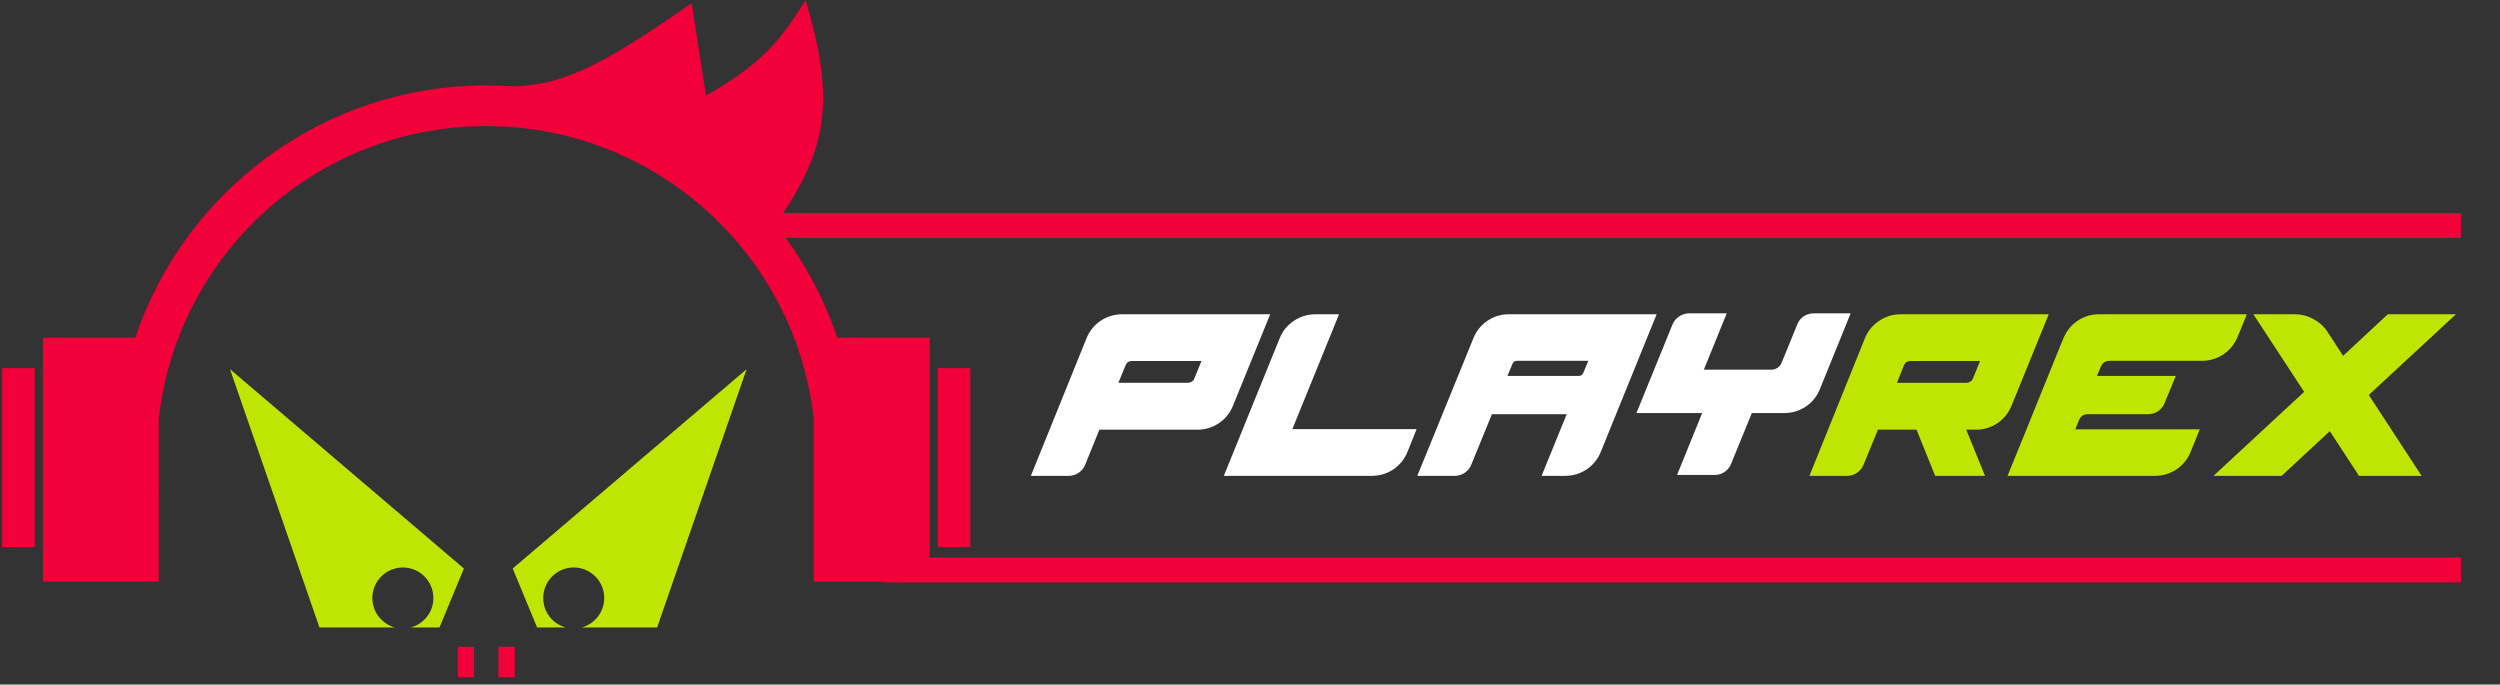
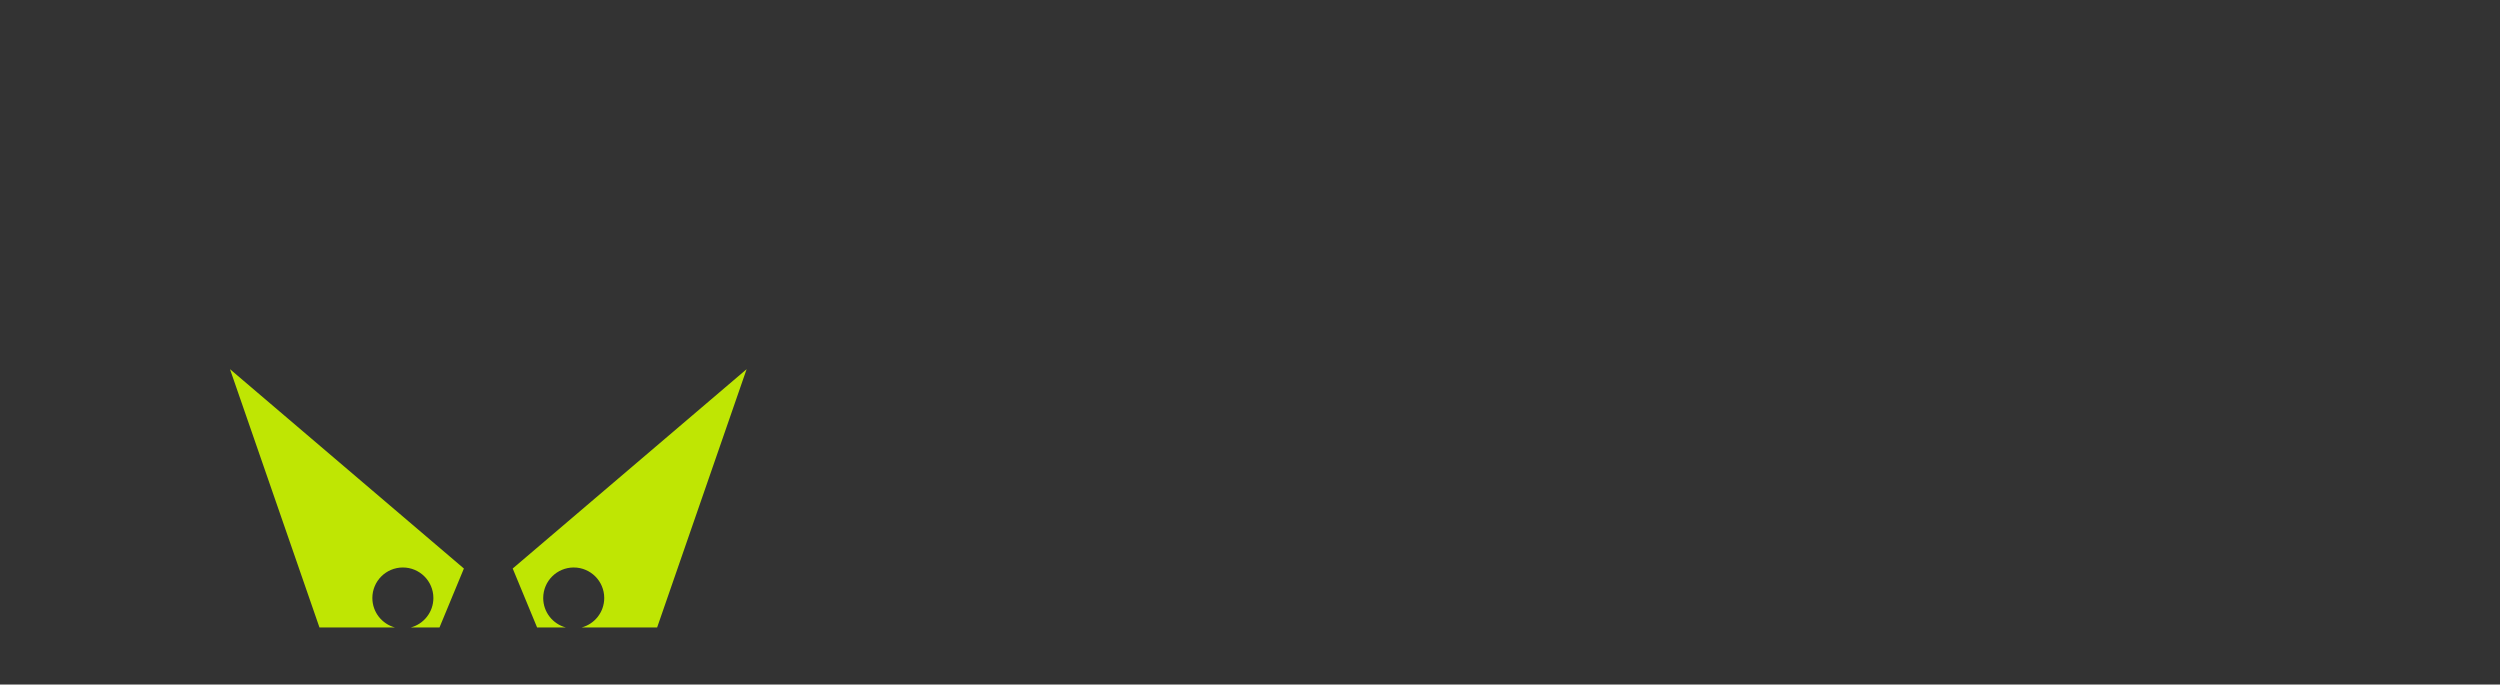
<svg xmlns="http://www.w3.org/2000/svg" width="252" height="69" viewBox="0 0 252 69" fill="none">
  <rect x="0" y="0" width="252" height="69" fill="#333333" stroke="none" />
  <g clip-path="url(#clip0_127_2)">
-     <path fill-rule="evenodd" clip-rule="evenodd" d="M248.062 21.477H77.318V23.983H248.062V21.477ZM248.062 56.199H89.131V58.705H248.062V56.199Z" fill="#F2003A" />
-     <path d="M109.514 34.117C109.812 33.373 110.283 32.783 110.929 32.349C111.586 31.902 112.319 31.679 113.125 31.679H128.035L124.293 40.874C123.995 41.619 123.518 42.214 122.86 42.661C122.215 43.095 121.489 43.312 120.682 43.312H110.817L109.384 46.849C109.247 47.184 109.024 47.457 108.714 47.668C108.416 47.867 108.087 47.966 107.727 47.966H103.911L109.514 34.117ZM119.752 38.585C119.888 38.585 120.012 38.547 120.124 38.473C120.248 38.398 120.335 38.299 120.384 38.175L121.11 36.388H114.093C113.795 36.388 113.584 36.531 113.46 36.816L112.734 38.585H119.752ZM123.362 47.966L128.983 34.117C129.281 33.373 129.759 32.783 130.416 32.349C131.074 31.902 131.8 31.679 132.594 31.679H134.976L130.267 43.257H142.794L141.882 45.528C141.584 46.272 141.106 46.868 140.449 47.315C139.791 47.749 139.059 47.966 138.252 47.966H123.362ZM142.865 47.966L148.524 34.08C148.822 33.348 149.294 32.765 149.939 32.331C150.584 31.896 151.304 31.679 152.098 31.679H166.989L161.367 45.528C161.07 46.272 160.592 46.868 159.934 47.315C159.277 47.749 158.551 47.966 157.756 47.966H155.392L157.924 41.749H150.385L148.301 46.849C148.164 47.184 147.941 47.457 147.631 47.668C147.333 47.867 146.998 47.966 146.625 47.966H142.865ZM159.134 37.896C159.357 37.896 159.512 37.79 159.599 37.58L160.102 36.37H152.917C152.693 36.37 152.538 36.475 152.451 36.686L151.949 37.896H159.134ZM168.582 32.721C168.719 32.374 168.942 32.101 169.252 31.902C169.563 31.691 169.904 31.586 170.276 31.586H174.055L171.747 37.263H178.541C178.777 37.263 178.987 37.201 179.173 37.077C179.36 36.953 179.496 36.785 179.583 36.574L181.165 32.703C181.302 32.355 181.519 32.082 181.817 31.884C182.127 31.685 182.462 31.586 182.822 31.586H186.544L183.455 39.199C183.157 39.944 182.679 40.539 182.021 40.986C181.364 41.42 180.638 41.637 179.844 41.637H176.586L174.501 46.737C174.365 47.085 174.142 47.364 173.831 47.575C173.534 47.774 173.205 47.873 172.845 47.873H169.048L171.579 41.637H164.953L168.582 32.721Z" fill="white" />
-     <path d="M187.974 34.117C188.272 33.373 188.749 32.783 189.407 32.349C190.065 31.902 190.79 31.679 191.585 31.679H206.513L202.772 40.874C202.474 41.619 201.996 42.214 201.338 42.661C200.681 43.095 199.955 43.312 199.161 43.312H198.193L200.091 47.966H195.066L193.186 43.312H189.295L187.843 46.849C187.707 47.184 187.484 47.457 187.173 47.668C186.876 47.867 186.547 47.966 186.187 47.966H182.39L187.974 34.117ZM191.213 38.585H198.23C198.366 38.585 198.49 38.547 198.602 38.473C198.726 38.398 198.813 38.299 198.863 38.175L199.589 36.388H192.571C192.261 36.388 192.044 36.531 191.92 36.816L191.213 38.585ZM202.36 47.966C202.36 47.966 202.441 47.767 202.602 47.37C202.764 46.961 202.981 46.427 203.254 45.77C203.514 45.112 203.819 44.367 204.166 43.536C204.501 42.692 204.848 41.83 205.208 40.949C205.568 40.068 205.916 39.211 206.251 38.38C206.598 37.536 206.902 36.785 207.163 36.128C207.436 35.458 207.653 34.924 207.814 34.527C207.988 34.117 208.075 33.913 208.075 33.913C208.398 33.23 208.869 32.69 209.489 32.293C210.122 31.884 210.817 31.679 211.574 31.679H226.484L225.553 33.95C225.255 34.682 224.778 35.271 224.12 35.718C223.462 36.152 222.736 36.37 221.942 36.37H212.654C212.232 36.37 211.934 36.568 211.76 36.965L211.369 37.896H219.317L218.2 40.614C218.064 40.961 217.841 41.24 217.53 41.451C217.233 41.65 216.898 41.749 216.525 41.749H210.457C210.036 41.749 209.738 41.948 209.564 42.345L209.192 43.275H221.737L220.825 45.528C220.527 46.272 220.05 46.868 219.392 47.314C218.734 47.749 218.008 47.966 217.214 47.966H202.36ZM223.119 47.966L232.258 39.497L227.14 31.679H231.309C231.979 31.679 232.606 31.84 233.189 32.163C233.785 32.473 234.263 32.907 234.622 33.466L236.186 35.867L240.69 31.679H247.559L238.773 39.813L244.097 47.966H237.787L234.846 43.461L229.988 47.966H223.119Z" fill="#BFE603" />
-     <path fill-rule="evenodd" clip-rule="evenodd" d="M47.785 65.199H46.145V68.274H47.785V65.199ZM51.886 65.199H50.246V68.274H51.886V65.199Z" fill="#F2003A" />
    <path fill-rule="evenodd" clip-rule="evenodd" d="M32.203 63.251H39.819C38.504 62.903 37.534 61.704 37.534 60.279C37.534 58.58 38.911 57.203 40.609 57.203C42.308 57.203 43.685 58.58 43.685 60.279C43.685 61.704 42.715 62.903 41.4 63.251H44.3L46.76 57.306L23.182 37.213L32.203 63.251ZM66.238 63.251H58.622C59.937 62.903 60.907 61.704 60.907 60.279C60.907 58.58 59.531 57.203 57.832 57.203C56.133 57.203 54.756 58.58 54.756 60.279C54.756 61.704 55.726 62.903 57.042 63.251H54.141L51.681 57.306L75.259 37.213L66.238 63.251Z" fill="#BFE603" />
-     <path fill-rule="evenodd" clip-rule="evenodd" d="M78.157 22.617C83.573 14.989 84.164 10.011 81.205 0C78.404 4.616 76.224 6.731 71.158 9.636L69.723 0.308C60.686 6.659 56.641 8.586 51.736 8.709C50.838 8.644 49.93 8.611 49.015 8.611C32.565 8.611 18.6 19.257 13.635 34.035H4.319V58.638H16.006V49.822H16.027C16.02 49.761 16.012 49.7 16.006 49.638V42.215C17.851 25.618 31.926 12.712 49.015 12.712C66.105 12.712 80.18 25.618 82.025 42.215V49.638C82.021 49.677 82.016 49.715 82.012 49.754L82.004 49.822H82.025V58.638H93.712V34.035H84.396C82.989 29.848 80.86 25.993 78.157 22.617ZM94.532 37.11H97.812V55.153H94.532V37.11ZM0.219 37.11H3.499V55.153H0.219V37.11Z" fill="#F2003A" />
  </g>
  <defs>
    <clipPath id="clip0_127_2">
      <rect width="252" height="68.369" fill="white" />
    </clipPath>
  </defs>
</svg>